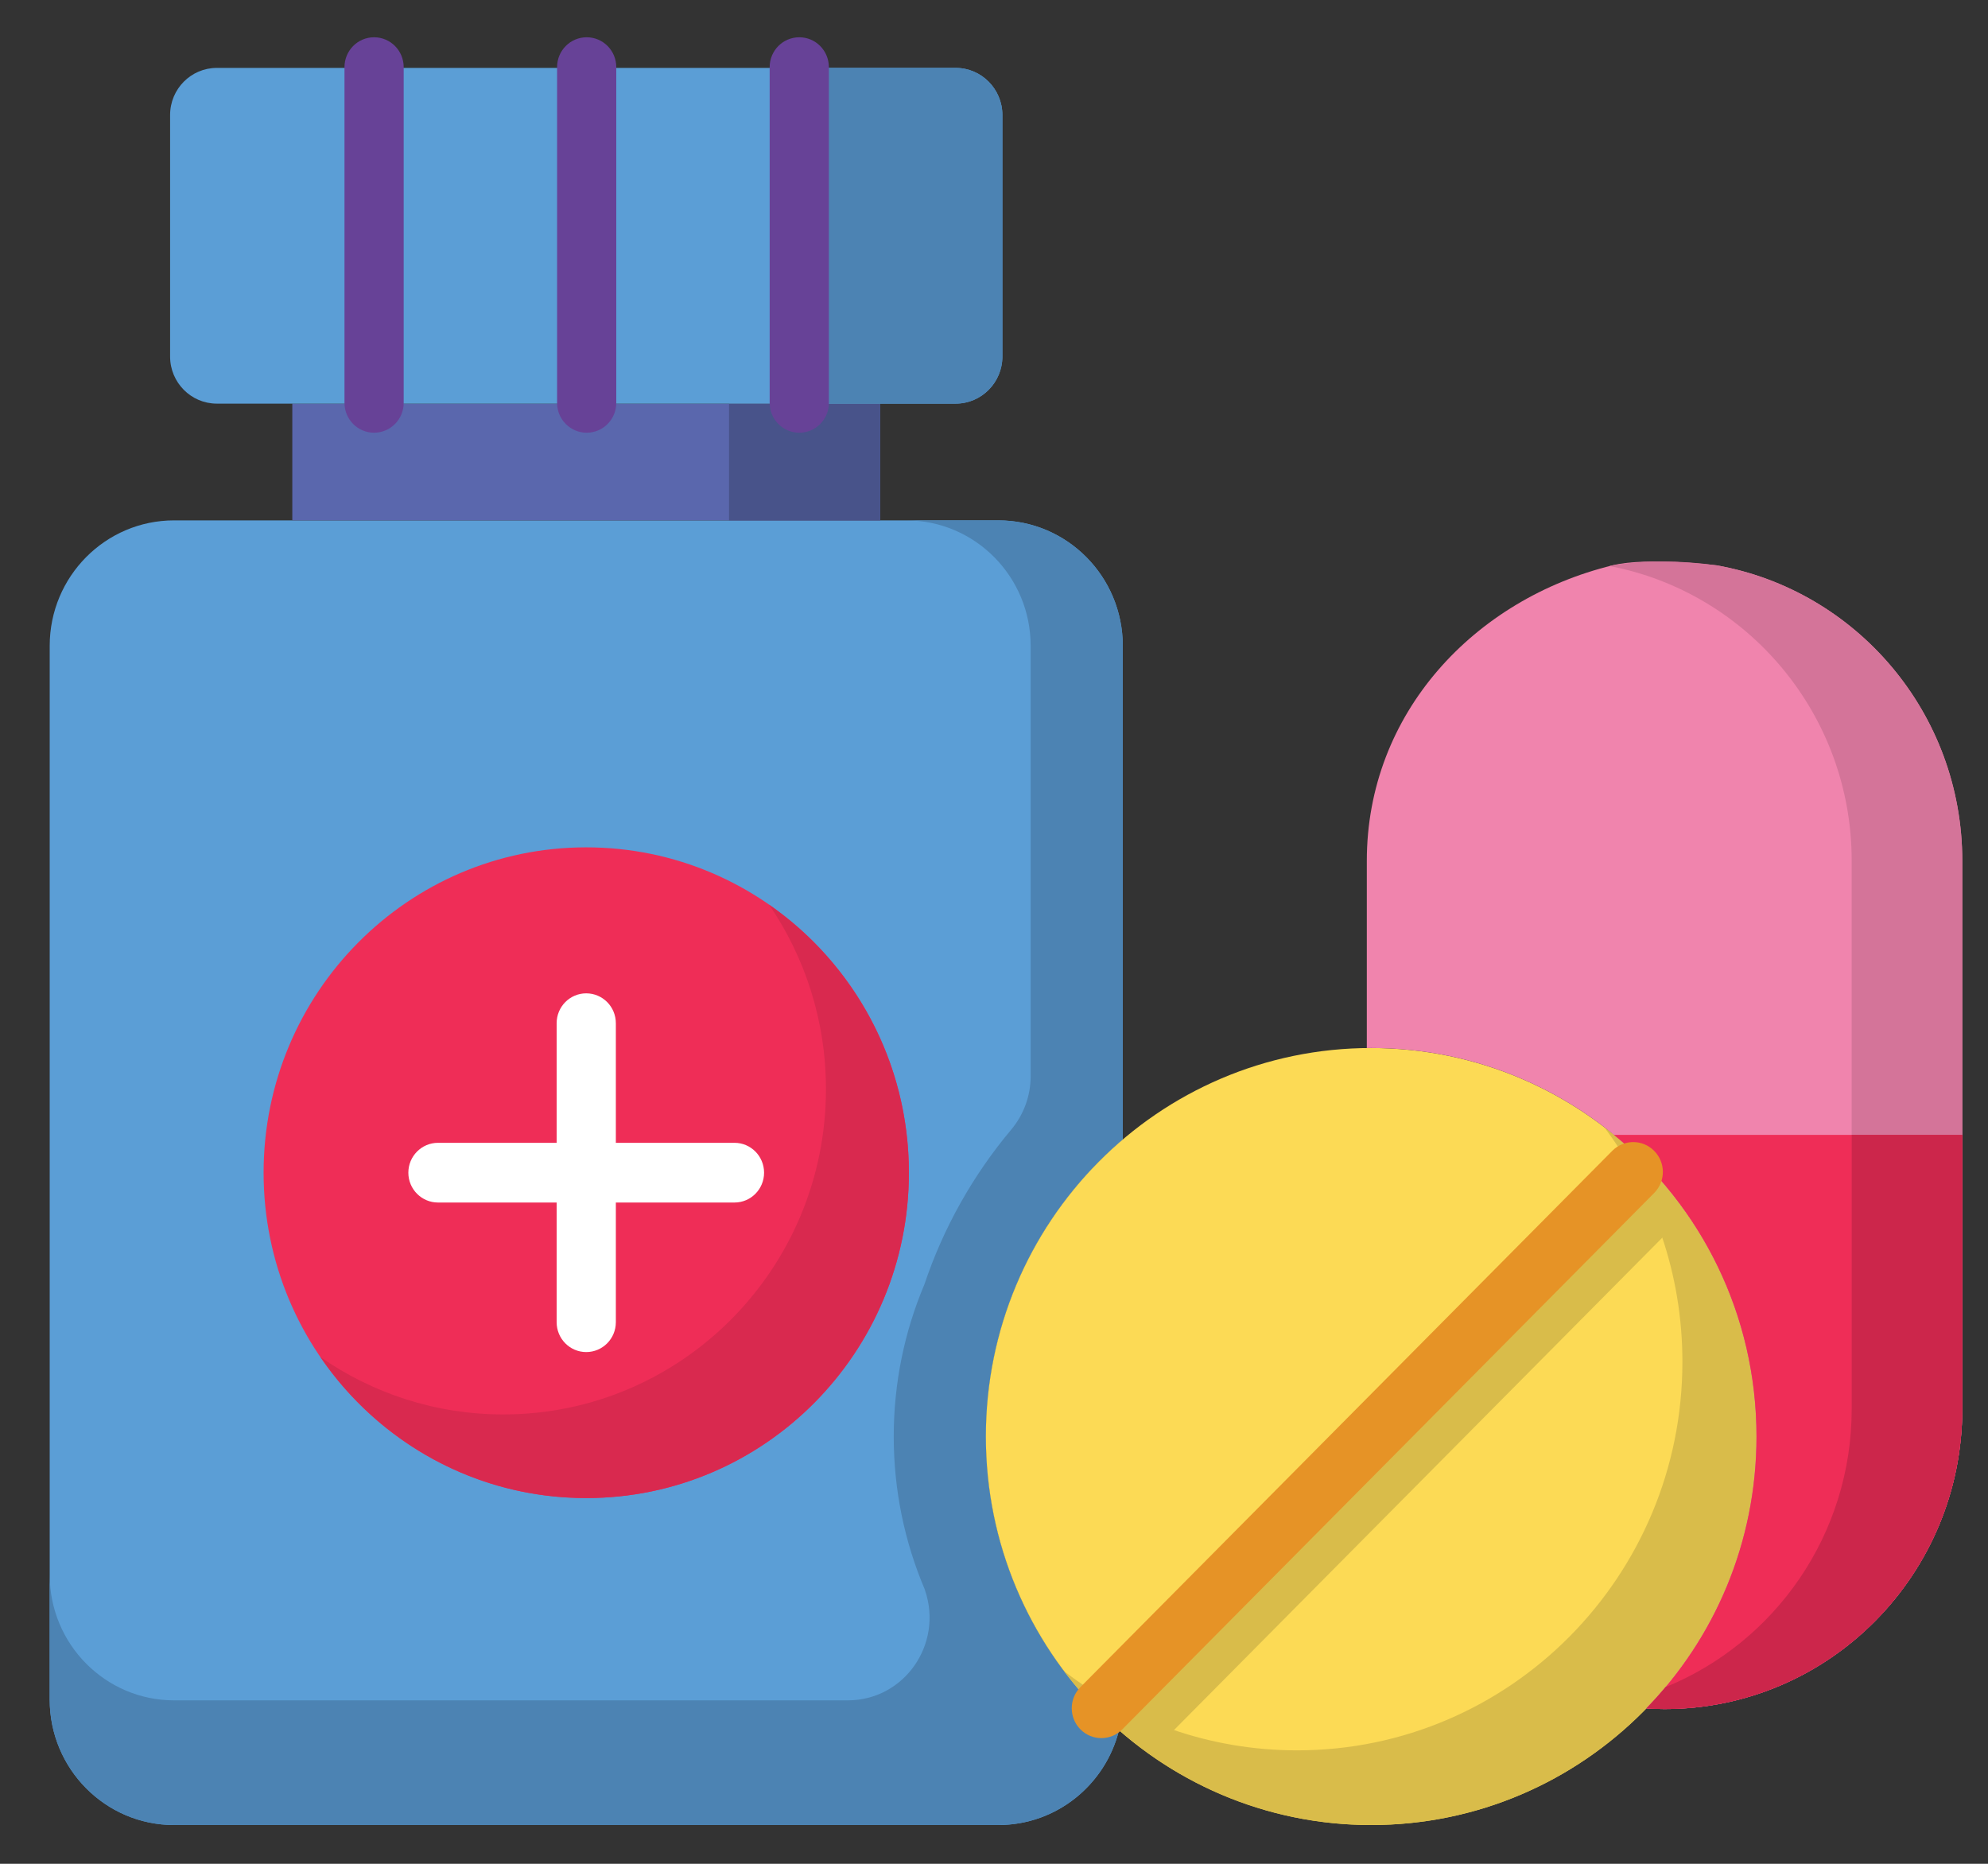
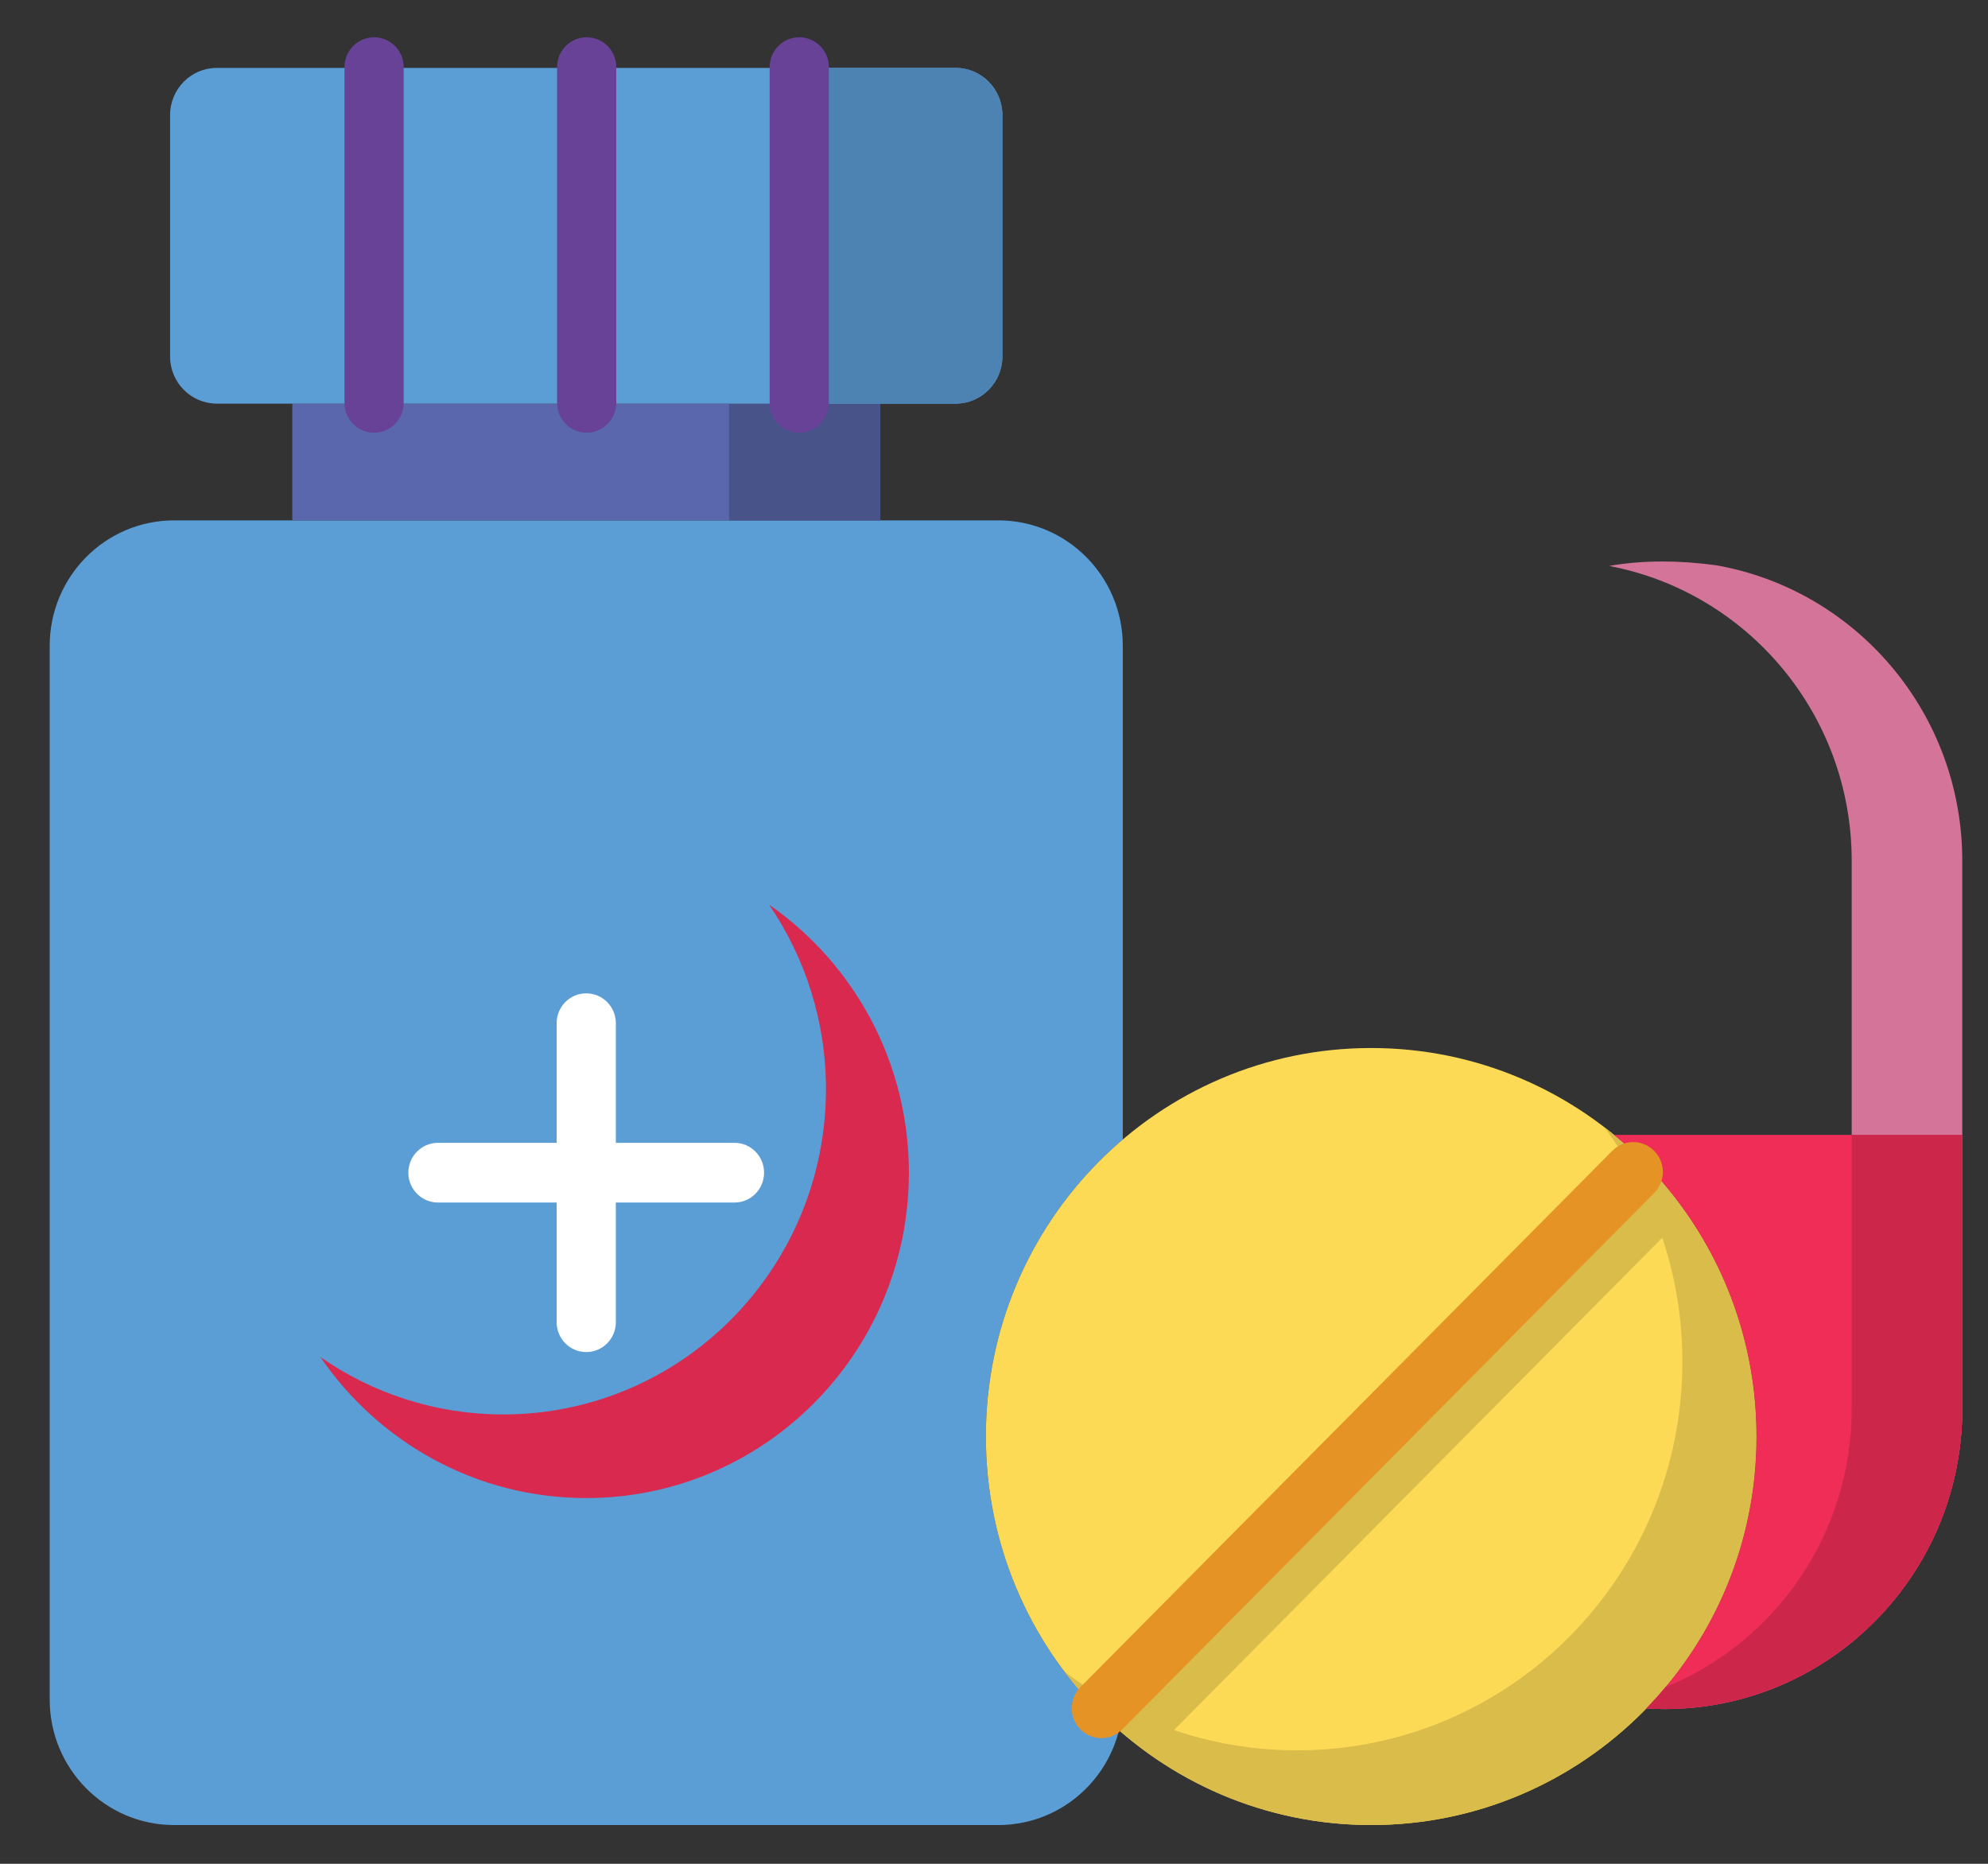
<svg xmlns="http://www.w3.org/2000/svg" width="32px" height="30px" viewBox="0 0 32 30" version="1.1">
  <rect x="0" y="0" width="32" height="30" fill="#333333" stroke="none" />
  <title>Group 17</title>
  <desc>Created with Sketch.</desc>
  <g id="Page-1" stroke="none" stroke-width="1" fill="none" fill-rule="evenodd">
    <g id="Conditions" transform="translate(-1069, -665)" fill-rule="nonzero">
      <g id="Stacked-Group-2" transform="translate(315, 643)">
        <g id="Group-12" transform="translate(730, 1)">
          <g id="Group-7" transform="translate(4, 0)">
            <g id="Group-17" transform="translate(20.8, 21.6)">
              <path d="M15.27,28.776 C16.207,28.776 16.994,28.127 17.212,27.251 C15.9,26.104 15.069,24.411 15.069,22.522 C15.069,20.605 15.925,18.889 17.273,17.742 L17.273,9.795 C17.273,8.68 16.376,7.776 15.27,7.776 L2.002,7.776 C0.897,7.776 -5.96855898e-13,8.68 -5.96855898e-13,9.795 L-5.96855898e-13,26.757 C-5.96855898e-13,27.872 0.897,28.776 2.002,28.776" id="Path" fill="#5B9ED6" />
-               <path d="M15.27,7.776 L13.787,7.776 C14.893,7.776 15.79,8.68 15.79,9.795 L15.79,16.724 C15.79,17.039 15.678,17.343 15.476,17.584 C14.866,18.311 14.388,19.154 14.079,20.076 C13.762,20.827 13.586,21.654 13.586,22.522 C13.586,23.395 13.764,24.225 14.084,24.98 C14.086,24.986 14.088,24.992 14.09,24.999 C14.384,25.866 13.755,26.769 12.847,26.769 L2.002,26.769 C0.897,26.769 -5.09814413e-13,25.865 -5.09814413e-13,24.75 L-5.09814413e-13,26.757 C-5.09814413e-13,27.872 0.897,28.776 2.002,28.776 L15.27,28.776 C15.921,28.776 16.498,28.463 16.864,27.979 C16.866,27.976 16.868,27.973 16.87,27.97 C16.885,27.95 16.9,27.93 16.914,27.91 C16.917,27.904 16.921,27.899 16.925,27.893 C16.937,27.875 16.949,27.857 16.961,27.838 C16.965,27.831 16.97,27.824 16.974,27.817 C16.984,27.8 16.995,27.783 17.005,27.765 C17.01,27.757 17.014,27.748 17.019,27.74 C17.028,27.724 17.037,27.706 17.046,27.689 C17.051,27.68 17.055,27.671 17.06,27.662 C17.068,27.645 17.076,27.629 17.084,27.612 C17.088,27.602 17.093,27.592 17.097,27.583 C17.105,27.566 17.112,27.549 17.119,27.532 C17.123,27.522 17.127,27.512 17.131,27.502 C17.138,27.484 17.145,27.467 17.151,27.45 C17.155,27.44 17.158,27.429 17.162,27.419 C17.169,27.401 17.174,27.382 17.18,27.363 C17.183,27.354 17.186,27.345 17.189,27.336 C17.197,27.307 17.205,27.279 17.212,27.251 C17.145,27.191 17.078,27.131 17.013,27.068 C17.006,27.061 16.998,27.054 16.99,27.046 C16.928,26.986 16.866,26.925 16.806,26.862 C16.798,26.853 16.79,26.844 16.781,26.836 C16.721,26.772 16.662,26.707 16.605,26.64 C16.599,26.634 16.593,26.627 16.587,26.621 C16.528,26.551 16.469,26.48 16.412,26.408 C15.572,25.341 15.069,23.991 15.069,22.522 C15.069,20.605 15.925,18.889 17.273,17.742 L17.273,9.795 C17.273,8.68 16.376,7.776 15.27,7.776 L15.27,7.776 Z" id="Path" fill="#4C83B3" />
              <polygon id="Path" fill="#5A67AD" points="3.905 5.897 13.368 5.897 13.368 7.776 3.905 7.776" />
              <polygon id="Path" fill="#48538A" points="10.935 5.897 13.368 5.897 13.368 7.776 10.935 7.776" />
              <path d="M1.938,3.195 L1.938,5.139 C1.938,5.557 2.275,5.897 2.69,5.897 L14.583,5.897 C14.998,5.897 15.335,5.557 15.335,5.139 L15.335,1.251 C15.335,0.833 14.998,0.493 14.583,0.493 L2.69,0.493 C2.274,0.493 1.938,0.833 1.938,1.251 L1.938,3.195 Z" id="Path" fill="#5B9ED6" />
              <path d="M11.96,0.493 L11.96,5.897 L14.583,5.897 C14.998,5.897 15.335,5.557 15.335,5.139 L15.335,1.251 C15.335,0.833 14.998,0.493 14.583,0.493 L11.96,0.493 Z" id="Path" fill="#4C83B3" />
-               <path d="M13.83,18.276 C13.83,21.168 11.505,23.513 8.636,23.513 C5.768,23.513 3.443,21.168 3.443,18.276 C3.443,15.384 5.768,13.039 8.636,13.039 C11.505,13.039 13.83,15.384 13.83,18.276 L13.83,18.276 Z" id="Path" fill="#EF2D57" />
              <path d="M11.58,13.962 C12.156,14.805 12.495,15.828 12.495,16.93 C12.495,19.822 10.17,22.167 7.301,22.167 C6.208,22.167 5.195,21.825 4.358,21.244 C5.295,22.614 6.861,23.513 8.636,23.513 C11.505,23.513 13.83,21.168 13.83,18.276 C13.83,16.486 12.939,14.906 11.58,13.962 Z" id="Path" fill="#D9294F" />
              <path d="M27.473,22.522 C27.473,25.976 24.696,28.776 21.271,28.776 C17.846,28.776 15.069,25.976 15.069,22.522 C15.069,19.068 17.846,16.269 21.271,16.269 C24.696,16.269 27.473,19.068 27.473,22.522 L27.473,22.522 Z" id="Path" fill="#FCDA55" />
              <path d="M25.02,17.54 C25.811,18.59 26.281,19.9 26.281,21.32 C26.281,24.774 23.504,27.574 20.079,27.574 C18.671,27.574 17.372,27.1 16.331,26.302 C17.463,27.805 19.255,28.776 21.271,28.776 C24.696,28.776 27.473,25.976 27.473,22.522 C27.473,20.489 26.51,18.683 25.02,17.54 L25.02,17.54 Z" id="Path" fill="#D9BC4A" />
              <path d="M17.013,27.008 C17.25,27.216 17.504,27.406 17.771,27.576 L26.326,18.95 C26.157,18.68 25.968,18.425 25.762,18.186 C25.724,18.207 25.687,18.234 25.655,18.267 L17.093,26.9 C17.061,26.933 17.034,26.969 17.013,27.008 L17.013,27.008 Z" id="Path" fill="#D9BC4A" />
-               <path d="M25.155,8.5 C22.937,9.041 21.201,10.877 21.201,13.257 L21.201,16.27 C21.225,16.269 21.248,16.269 21.271,16.269 C24.696,16.269 27.473,19.068 27.473,22.522 C27.473,24.226 26.797,25.771 25.7,26.899 C25.797,26.905 25.895,26.909 25.994,26.909 C28.641,26.909 30.786,24.745 30.786,22.077 L30.786,13.257 C30.786,10.877 29.079,8.9 26.833,8.5 C26.833,8.5 25.729,8.36 25.155,8.5 Z" id="Path" fill="#F084AD" />
              <path d="M26.833,8.5 C26.231,8.417 25.672,8.417 25.155,8.5 C25.138,8.503 25.121,8.507 25.104,8.51 C27.325,8.931 29.006,10.895 29.006,13.257 L29.006,22.077 C29.006,24.105 27.766,25.841 26.008,26.557 C25.91,26.675 25.807,26.789 25.7,26.899 C25.797,26.905 25.895,26.909 25.994,26.909 C28.641,26.909 30.786,24.745 30.786,22.077 L30.786,13.257 C30.786,10.877 29.079,8.9 26.833,8.5 L26.833,8.5 Z" id="Path" fill="#D47499" />
              <path d="M25.179,17.667 C26.578,18.813 27.473,20.562 27.473,22.522 C27.473,24.226 26.797,25.771 25.7,26.899 C25.797,26.905 25.895,26.909 25.994,26.909 C28.641,26.909 30.786,24.745 30.786,22.077 L30.786,17.667 L25.179,17.667 Z" id="Path" fill="#EF2D57" />
              <path d="M29.006,22.077 C29.006,24.105 27.766,25.841 26.008,26.557 C25.962,26.612 25.916,26.666 25.868,26.719 C25.86,26.728 25.852,26.737 25.844,26.746 C25.796,26.797 25.749,26.849 25.7,26.899 C25.797,26.905 25.895,26.909 25.994,26.909 C28.641,26.909 30.786,24.745 30.786,22.077 L30.786,17.667 L29.006,17.667 L29.006,22.077 Z" id="Path" fill="#CC264B" />
              <path d="M11.023,17.795 L9.113,17.795 L9.113,15.87 C9.113,15.604 8.9,15.389 8.636,15.389 C8.373,15.389 8.16,15.604 8.16,15.87 L8.16,17.795 L6.25,17.795 C5.987,17.795 5.773,18.01 5.773,18.276 C5.773,18.541 5.987,18.756 6.25,18.756 L8.16,18.756 L8.16,20.682 C8.16,20.948 8.373,21.163 8.636,21.163 C8.9,21.163 9.113,20.948 9.113,20.682 L9.113,18.756 L11.023,18.756 C11.286,18.756 11.499,18.541 11.499,18.276 C11.499,18.01 11.286,17.795 11.023,17.795 Z" id="Path" fill="#FFFFFF" />
              <path d="M5.221,6.365 C4.958,6.365 4.745,6.15 4.745,5.884 L4.745,0.481 C4.745,0.215 4.958,1.70530257e-13 5.221,1.70530257e-13 C5.485,1.70530257e-13 5.698,0.215 5.698,0.481 L5.698,5.884 C5.698,6.15 5.485,6.365 5.221,6.365 Z" id="Path" fill="#674297" />
              <path d="M8.644,6.365 C8.38,6.365 8.167,6.15 8.167,5.884 L8.167,0.481 C8.167,0.215 8.38,1.70530257e-13 8.644,1.70530257e-13 C8.907,1.70530257e-13 9.12,0.215 9.12,0.481 L9.12,5.884 C9.12,6.15 8.907,6.365 8.644,6.365 Z" id="Path" fill="#674297" />
              <path d="M12.066,6.365 C11.802,6.365 11.589,6.15 11.589,5.884 L11.589,0.481 C11.589,0.215 11.802,1.70530257e-13 12.066,1.70530257e-13 C12.329,1.70530257e-13 12.542,0.215 12.542,0.481 L12.542,5.884 C12.543,6.15 12.329,6.365 12.066,6.365 Z" id="Path" fill="#674297" />
              <path d="M16.928,27.377 C16.806,27.377 16.684,27.33 16.591,27.236 C16.405,27.049 16.405,26.744 16.591,26.556 L25.152,17.924 C25.338,17.736 25.64,17.736 25.826,17.924 C26.013,18.111 26.013,18.416 25.826,18.603 L17.265,27.236 C17.172,27.33 17.05,27.377 16.928,27.377 Z" id="Path" fill="#E69326" />
            </g>
          </g>
        </g>
      </g>
    </g>
  </g>
</svg>